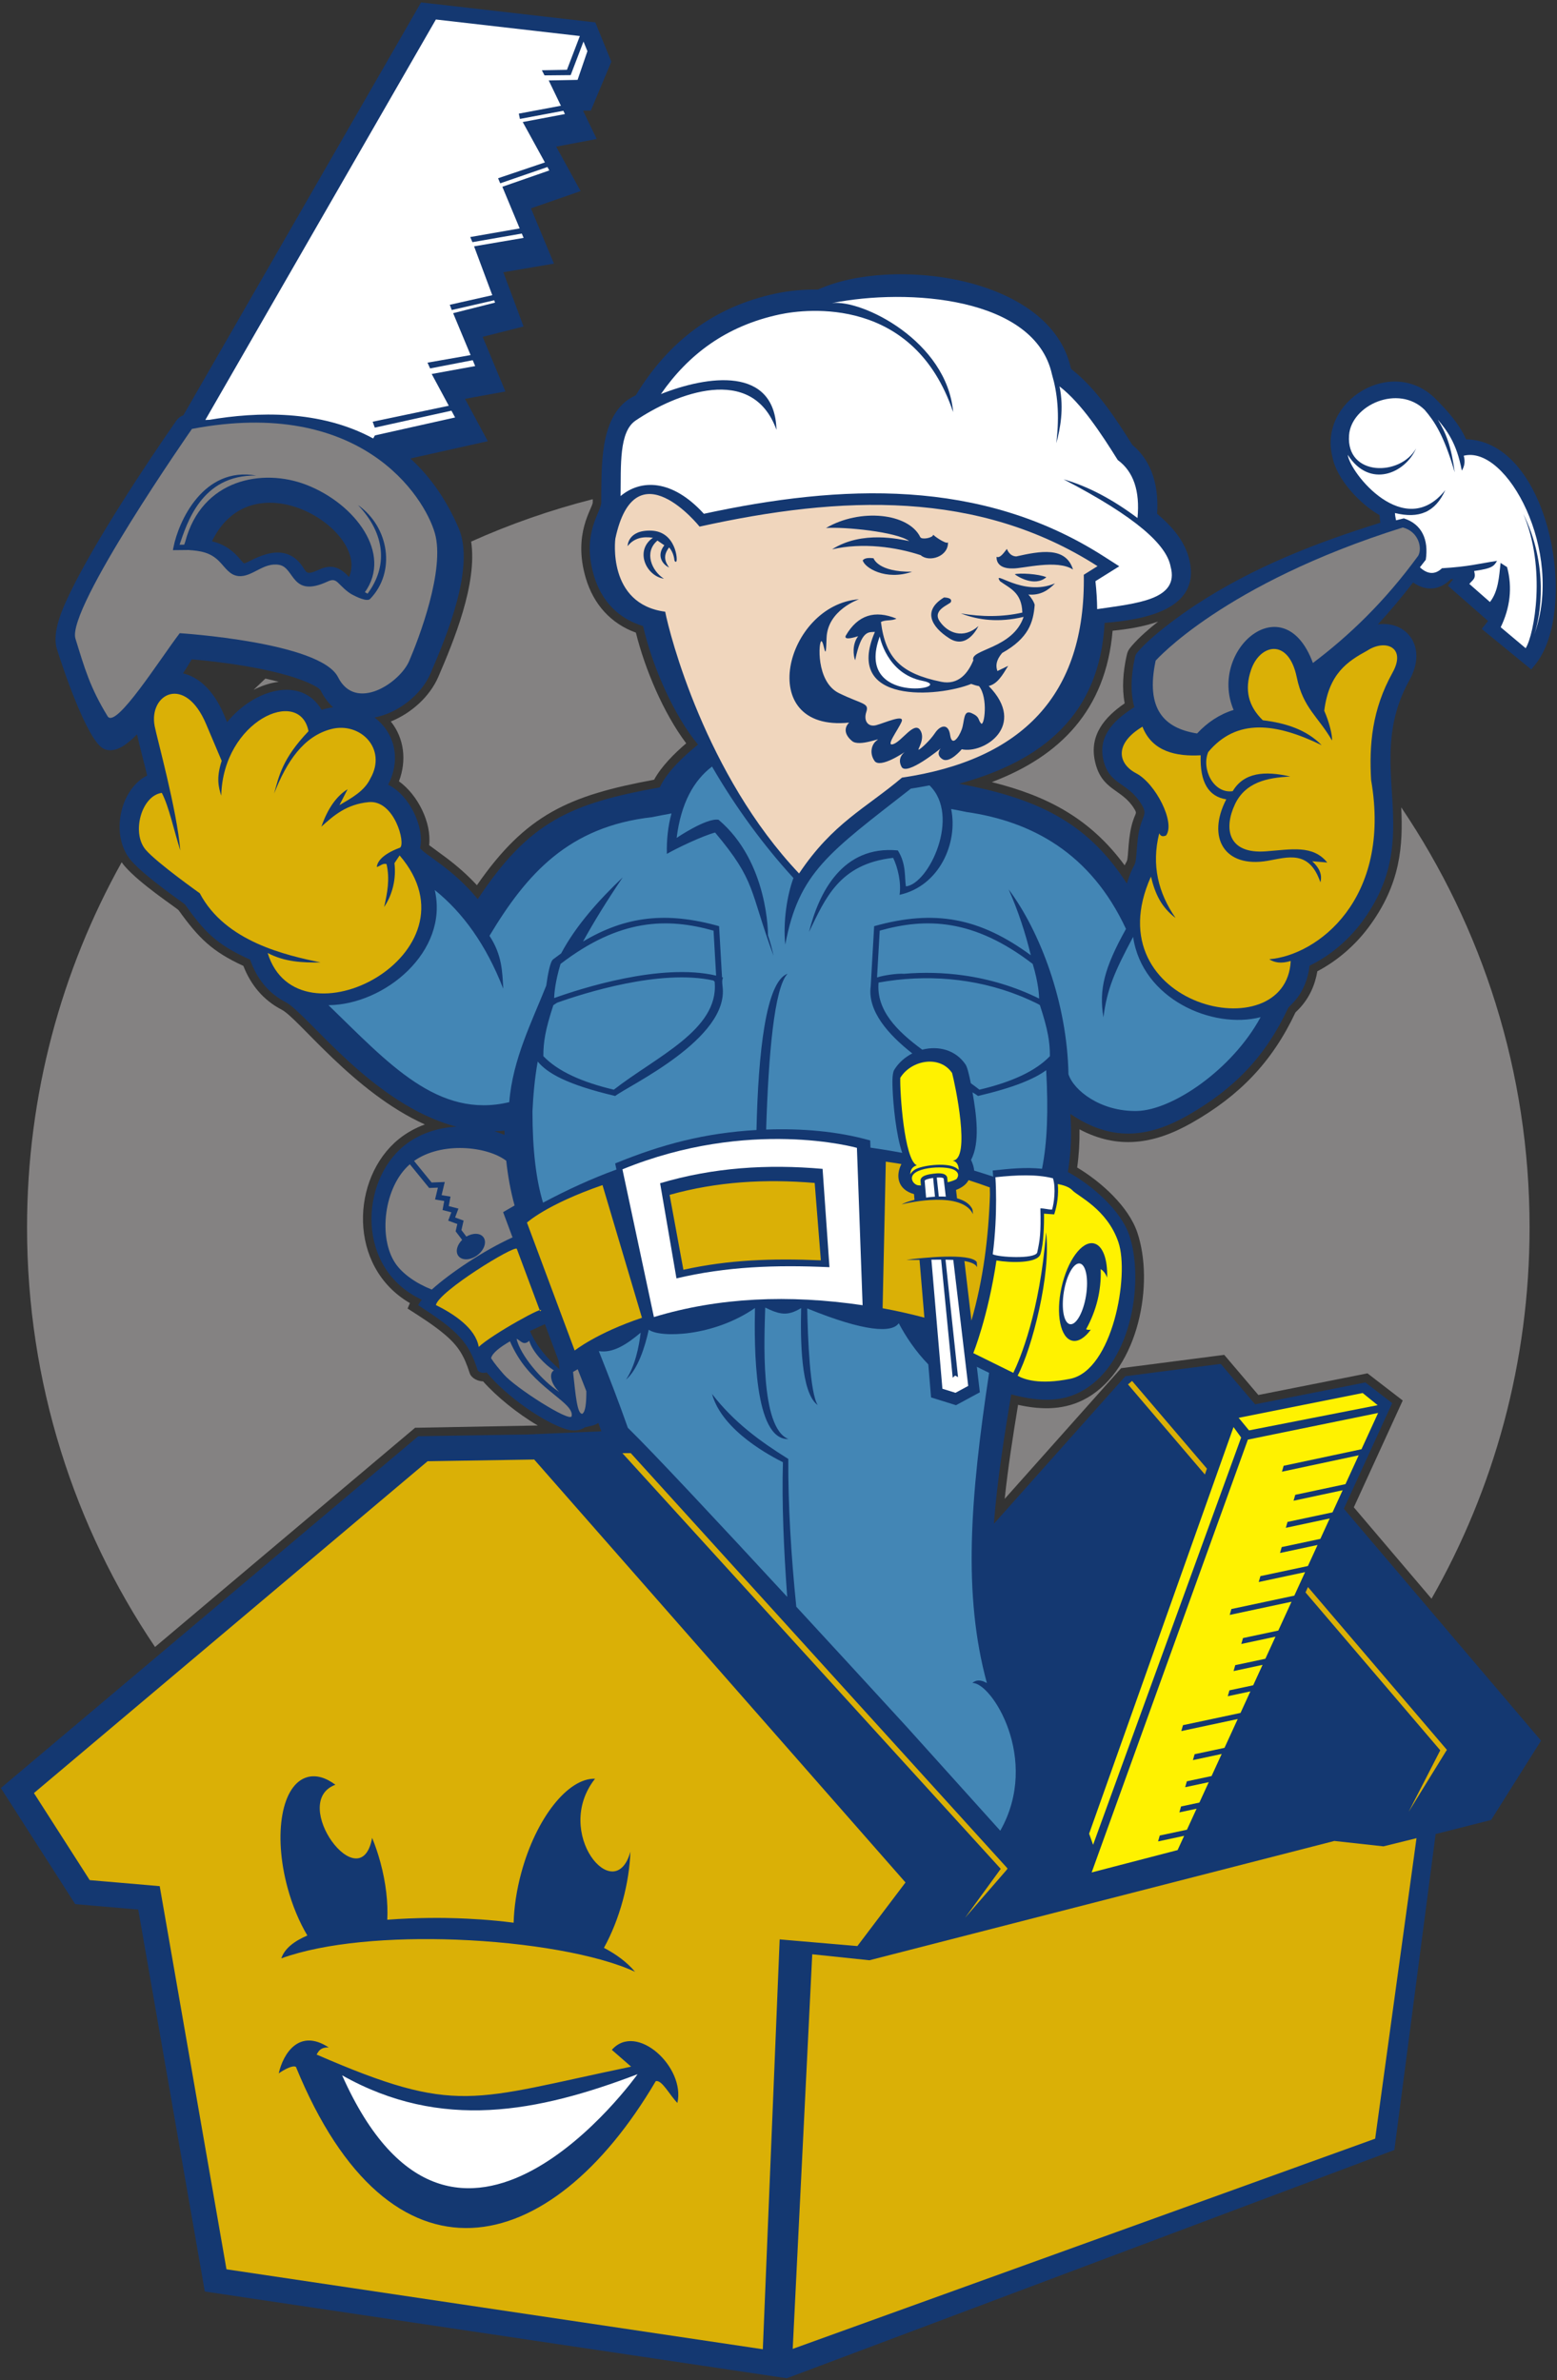
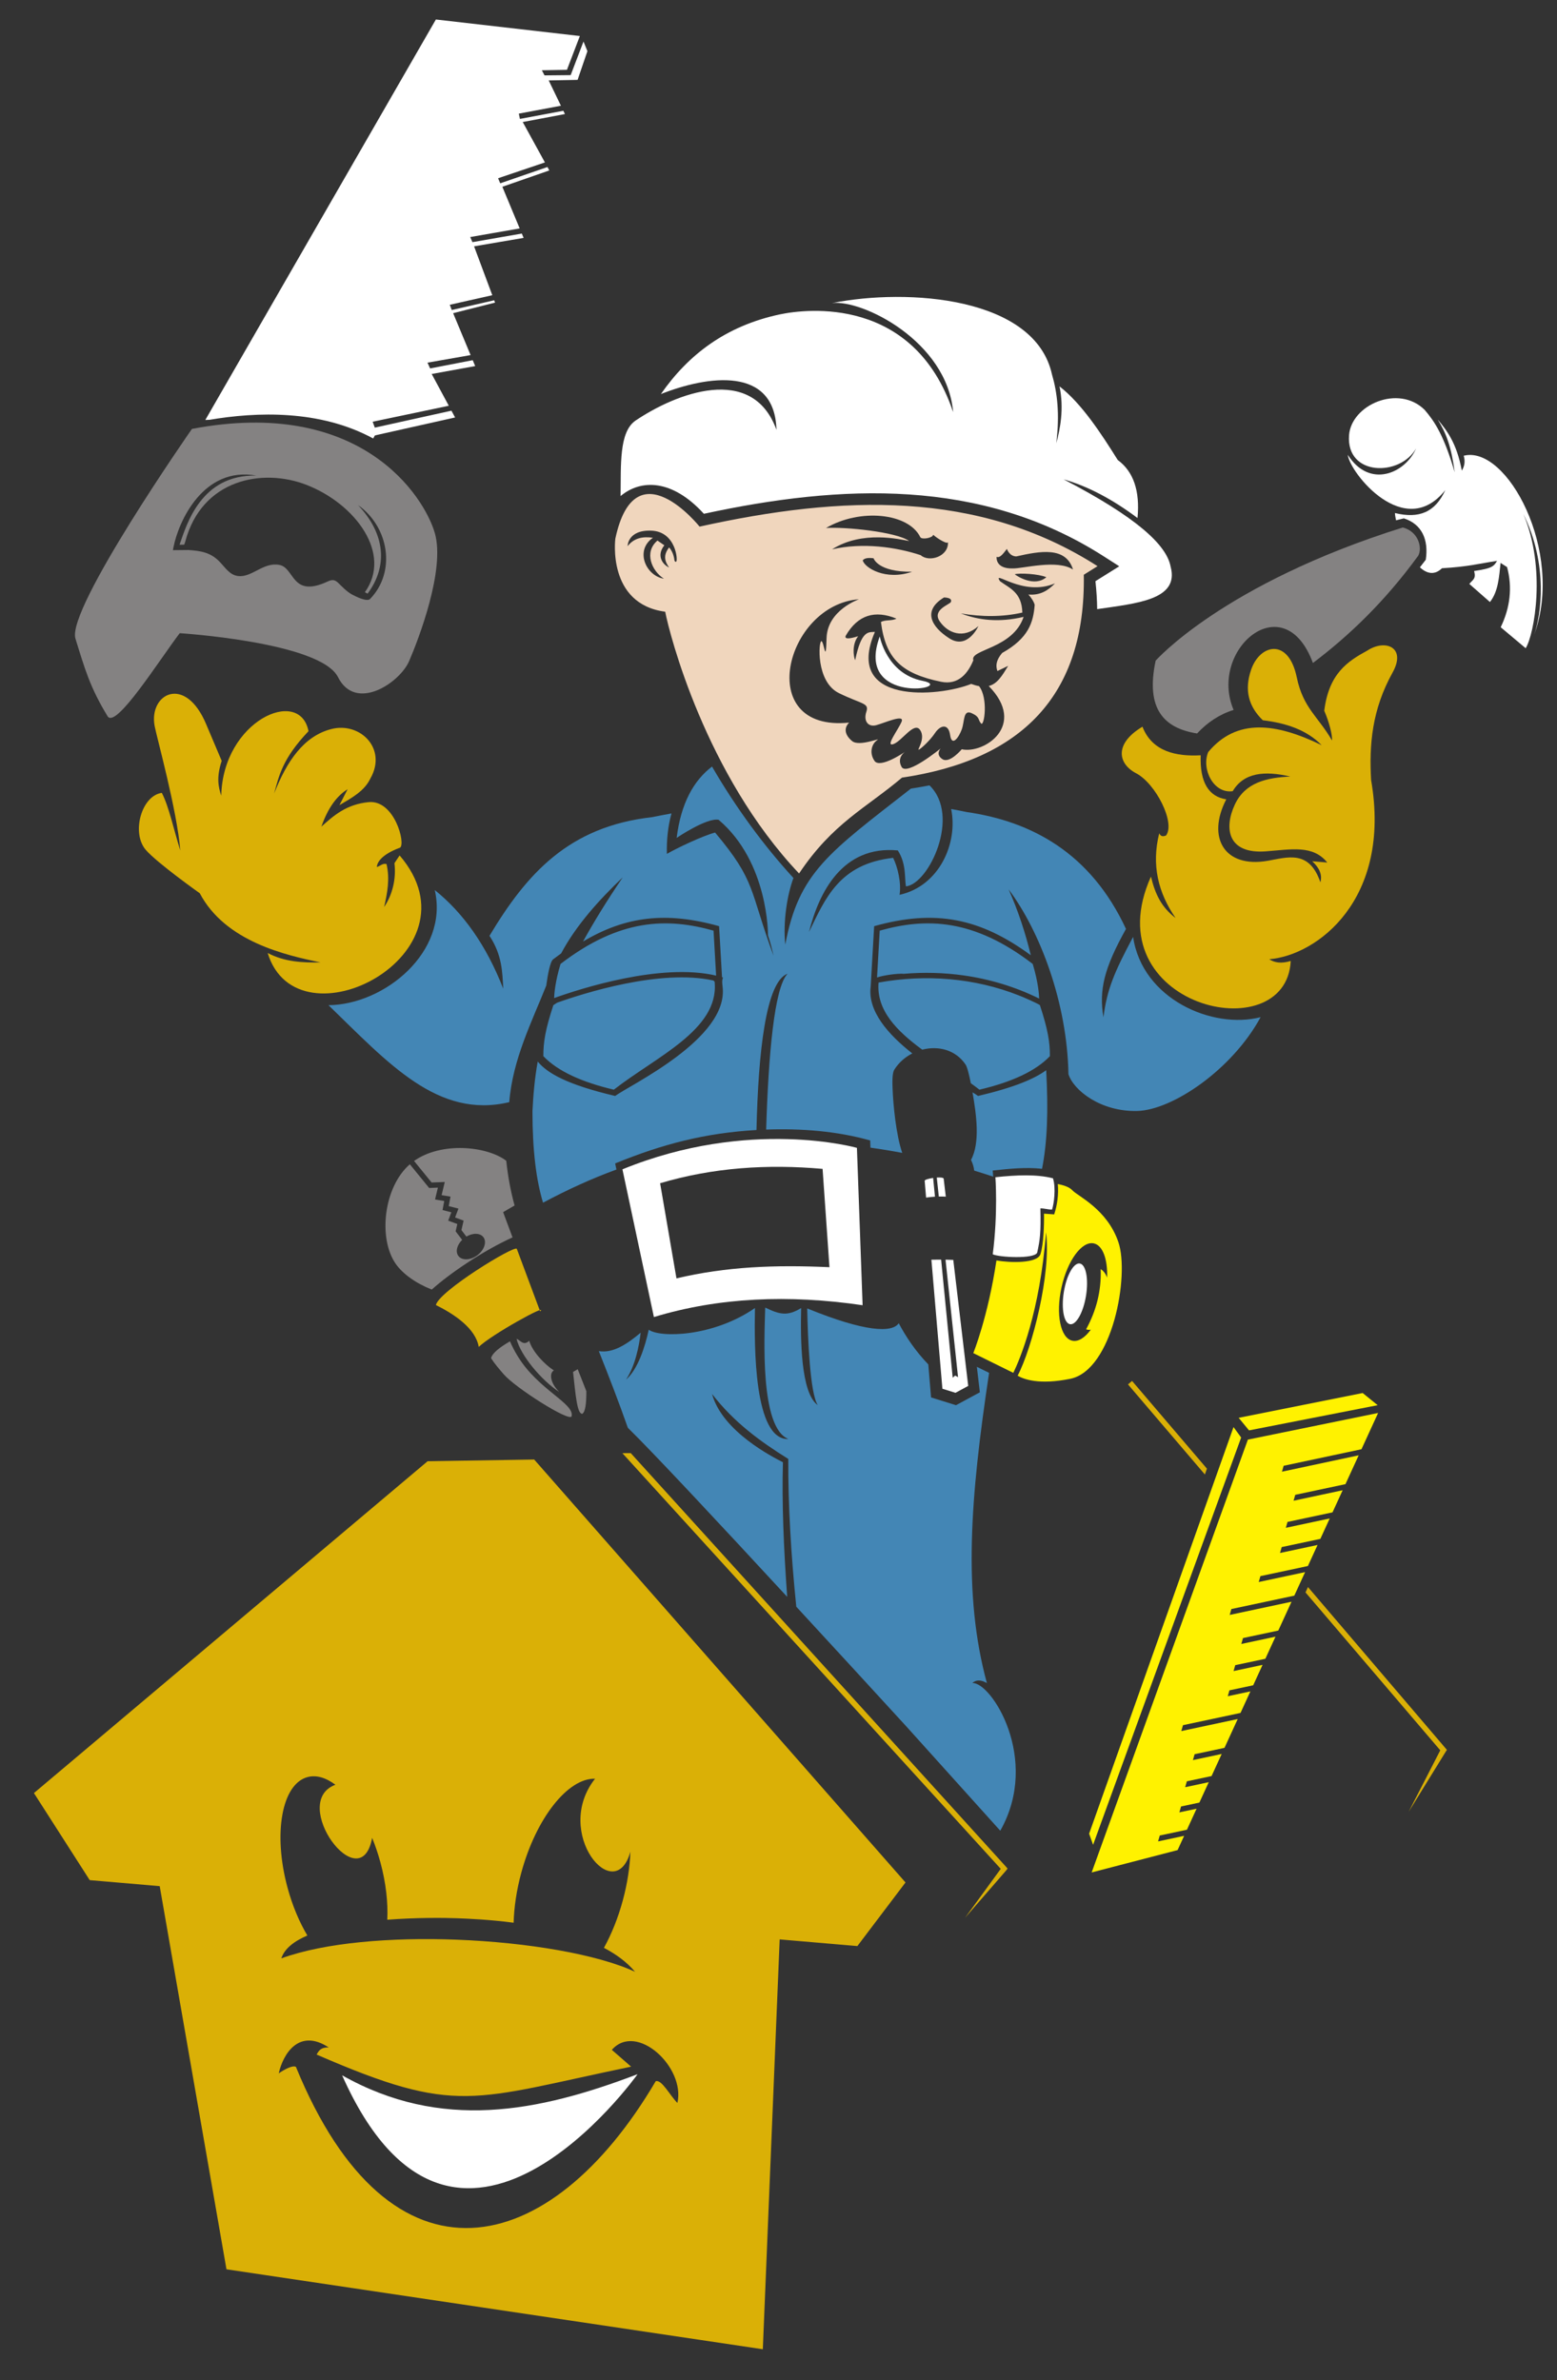
<svg xmlns="http://www.w3.org/2000/svg" viewBox="0 0 656 1002.667" height="1002.667" width="656" xml:space="preserve" id="svg2" version="1.1">
  <rect x="0" y="0" width="656" height="1002.667" fill="#333333" stroke="none" />
  <defs id="defs6" />
  <g transform="matrix(1.333,0,0,-1.333,0,1002.667)" id="g10">
    <g transform="scale(0.1)" id="g12">
-       <path id="path14" style="fill:#848282;fill-opacity:1;fill-rule:evenodd;stroke:none" d="m 4428.89,4970.38 c 256.09,-379 405.64,-835.86 405.64,-1327.59 0,-426.77 -112.73,-827.24 -309.91,-1173.37 l -245.57,288.84 154.56,337.57 -111.36,85.8 -344.95,-68.43 -107.85,126.85 -325.98,-42.15 -367.91,-412.9 c 10.48,99.44 26.02,198.55 42.26,297.12 74.7,-16.61 149.57,-17.64 218.81,22.36 163.23,94.29 212.14,362.72 158.05,522.44 -27.66,81.67 -113.9,159.77 -190.04,205.17 5.56,39.96 7.94,80.3 7.41,120.62 118.36,-62.6 231.9,-49.48 355.24,20.82 150.35,85.69 253.42,191.79 327.18,348.55 3.41,3.65 7.51,7.31 10.94,10.92 31.95,33.62 50.52,73.61 58.38,119.31 62.52,32.81 118.63,81.44 160.8,137.65 103.83,138.41 109.92,261.22 104.3,380.42 z M 489.977,2316.91 C 234.586,2695.57 85.465,3151.79 85.465,3642.79 c 0,418.87 108.66,812.35 299.105,1154.04 2.793,-3.97 5.762,-7.82 8.926,-11.52 48.567,-56.93 162.348,-131 171.063,-140.06 63.796,-88.71 105.812,-130.37 204.656,-175.95 23.265,-59.97 63.09,-108.35 121.265,-138.46 53.833,-27.87 226.41,-260.84 452.37,-362.6 -29.69,-10.87 -57.69,-26.2 -82.47,-46.26 -150.56,-121.93 -162.47,-403.39 35.16,-518.31 l -7.24,-17.23 c 39.66,-25.47 82.01,-51.96 117.81,-82.35 43.58,-37 60.99,-67.55 78.27,-121.32 5.5,-17.11 26.37,-26.1 42.5,-26.47 41.72,-47.2 108.66,-101.98 173.06,-139.49 l -388.01,-7.16 z m 311.566,3024.87 c 12.262,11.97 24.652,23.81 37.172,35.52 14.527,-3.18 28.676,-6.57 42.269,-10.16 -27.441,-3.55 -54.308,-12.59 -79.441,-25.36 z m 687.587,468.48 c 122.92,55.17 251.42,100.16 384.37,133.96 v -9.36 c 0.71,-18.57 -64.3,-98.12 -21.81,-240.65 24.46,-82.03 78.75,-143.02 158.14,-171.69 28.5,-114.9 87.11,-254.22 159.05,-349.79 -37.6,-32.19 -78.68,-73.14 -101.41,-115.05 -269.51,-49.95 -404.62,-109.36 -560.06,-333.39 -29.32,31.72 -61.37,59.94 -96.21,86.23 l -54.75,40.32 c 8.09,71.12 -36.15,159.38 -95.49,201.78 24.94,65.54 16.74,136.07 -25.7,189.09 64.84,26.17 123.43,78.99 150.22,141.33 47.48,110.49 124.06,293.58 103.65,427.22 z M 3660.72,5557.6 c -46.73,-16.68 -98.96,-24.58 -144.13,-29.02 -21.18,-249.84 -165.54,-396.67 -381.73,-478.4 172.94,-43.33 309.09,-112.74 419.83,-263 2.29,4.57 4.9,9.02 6.96,13.54 6.01,13.16 2.32,76.59 19.97,128.65 8.73,25.75 12.96,21.04 2.58,37.83 -38.93,62.94 -102.45,55.36 -123.23,148.31 -18.69,83.66 31.06,140.28 93.89,183.65 -9.37,48.3 -4.82,99.72 5.34,147.25 3.53,16.53 6.16,21.73 17.18,34.5 23.86,27.66 54.21,53.61 83.34,76.69" />
-       <path id="path16" style="fill:#143871;fill-opacity:1;fill-rule:evenodd;stroke:none" d="m 1765.63,3221.04 -43.33,116.09 c -14.26,-6.45 -30.55,-13.81 -47.28,-21.74 20.04,-46.06 51.79,-84.71 93.52,-120.91 z m -99.03,-232.56 234.02,10 c -3.15,8.85 -6.31,17.64 -9.48,26.35 -12.37,-8.76 -27.3,-9.8 -42.08,-13.83 -16.37,-10.93 -38.07,-12.44 -58.48,-6.33 -69.87,20.91 -189.63,103.12 -252.41,179.83 -10.48,-2.68 -20.9,-1.79 -28.2,6.49 -28.06,87.36 -59.03,122.98 -188.14,205.87 2.08,4.96 5.96,10.86 11.34,17.48 -208.94,96.98 -195.17,373.94 -55.87,486.74 45.44,36.8 104.05,56.75 165.03,60.2 -265.47,68.82 -470.807,357.87 -539.49,393.43 -55.895,28.93 -92.121,76.27 -112.274,134.42 -106.984,47.76 -144.281,88.17 -206.277,174.73 -2.918,3.34 -127.027,88.12 -170.344,138.9 -66.144,77.53 -36.254,224.2 51.18,268.28 -8.812,37.34 -23.23,90.39 -32.07,130 -16.289,-16.49 -31.942,-29.81 -46.153,-38.26 -17.929,-10.65 -39.695,-16.93 -59.515,-7.12 -52.465,25.97 -130.606,260.64 -147.574,315.39 -16.969,54.74 20.328,133.58 44.332,182.8 77.234,158.34 234.32,396.99 332.992,538.35 5.996,8.6 13.699,14.36 22.508,17.39 l 751.235,1304.66 550.69,-63.18 50.68,-124 -64.7,-154.58 -24.64,-0.47 43.09,-89.35 -128.03,-24.23 77.15,-140.45 -156.89,-54.56 72.68,-174.69 -159.97,-27.25 63.94,-171.47 -129.37,-32.68 71.94,-172.69 -127.73,-23.25 72.05,-133.81 -244.7,-54.71 c 66.54,-60.72 116.36,-135.81 152.5,-219.76 53.28,-123.79 -38.34,-342.06 -88.79,-459.47 -29.03,-67.54 -102.46,-125.15 -177.12,-139.37 60.07,-44.67 86.65,-127.38 43.13,-212.43 68.4,-33.05 115.8,-136.07 100.87,-200.17 17.13,-23.16 101.64,-63.35 182.46,-161.33 163.16,246.81 294.32,302.33 575.45,353.31 21.89,49.29 78.87,101.45 120.68,135.17 -73.39,87.88 -143.23,241.55 -173.77,374.52 -77.84,23.25 -131.34,79.07 -155.03,158.54 -41.13,137.94 25.22,203.25 22.93,233.97 v 28.52 c 1.5,102.47 -1.45,258.65 109.09,308.17 102.84,169.55 246.38,279.89 442.6,321.71 43.49,9.26 88.61,13.16 133.1,12.4 231.37,105.94 733.54,44.82 799.23,-247.25 l 1.92,-4.14 c 78.23,-60.66 140.22,-155.85 192.7,-239.48 65.43,-54.27 83.57,-135.98 78.28,-217.47 46.4,-39.63 88.22,-86.02 102.29,-147.26 36.01,-156.72 -145.3,-187.9 -268.25,-197.74 -15.32,-289.78 -196.47,-436.6 -459.68,-508.15 234.06,-44.69 400.35,-113.67 529.95,-315.49 27.81,86.89 25.97,31.09 32.52,120.64 7.33,100.41 39.43,88.19 12.92,131.03 -43.66,70.56 -101.62,58.48 -119.84,140.02 -17.51,78.35 38.38,127.61 98.09,165.72 -12.35,44.05 -11.08,96.3 1.19,153.71 2.66,12.45 2.93,12.92 11.24,22.55 41.98,48.67 127.59,111.4 182.22,147.26 180.28,118.33 378.32,195.56 582.98,259.28 -1.25,7.92 -2.14,15.91 -2.56,23.89 -61.73,35.14 -135.3,112.9 -148.94,183.81 -45.23,177.71 189.3,321.05 325.87,183.81 38.41,-38.6 74.17,-78.01 96.54,-127.81 265,-6.16 359.65,-539.41 217.77,-713.1 l -11.78,-14.41 -156.38,128.1 19.8,25.29 -126.78,111.22 16.91,20.88 c -2.44,0.12 -4.88,0.25 -7.31,0.41 -36.79,-36.96 -79.87,-38.86 -119.73,-10.84 -35.61,-46.11 -72.4,-90.34 -111.26,-132.49 91.55,12.44 157.82,-71.83 99.93,-175.85 -151.31,-271.88 57.76,-487.19 -151.92,-766.71 -42.32,-56.41 -99.93,-105.17 -163.88,-136.07 -10.95,-92.19 -64.08,-125.85 -67.8,-133.81 -71.5,-153.23 -170.82,-255.77 -317.43,-339.33 -130.37,-74.31 -245.54,-80.67 -370.94,4.77 4.48,-61.54 2.25,-123.11 -7.75,-183.76 79.28,-43.18 167.9,-122.72 193.93,-199.59 46.27,-136.62 12.94,-398.71 -146.04,-490.55 -57.49,-33.21 -126.24,-39.89 -227.13,-12.55 -21.35,-128.64 -44.37,-271.72 -54.59,-408.88 l 415.41,466.21 301.56,38.99 108.61,-127.75 348.47,69.12 84.76,-65.3 -152.78,-333.7 L 4870.75,2020.8 4713,1770.15 4537.61,1725.68 4407.21,727.23 2486.89,5.754 647.316,279.922 436.949,1487.05 237.738,1504.16 2.652,1871.04 1321.93,2982.93 Z m -71.91,946.78 c -0.14,4.45 -0.24,8.89 -0.33,13.33 -10.53,-1.04 -21,-1.66 -31.4,-1.89 10.75,-3.28 21.35,-7.09 31.73,-11.44 z M 578.563,5393.77 c 47.218,-10.79 95.66,-50.8 129.578,-131.1 3.265,-7.7 6.527,-15.4 9.789,-23.1 84.699,104.5 234.269,147.63 298.7,39.05 12.23,3.84 24.33,6.49 36.19,8.05 -14.81,13.26 -28.03,30.51 -38.96,52.33 -7.94,15.85 -69.762,37.37 -85.622,42.42 -95.64,30.44 -223.015,48.19 -322.175,56.74 -7.493,-12.53 -16.825,-27.68 -27.5,-44.39 z m 91.453,417.49 c 67.539,-15.55 93.617,-67.26 101.168,-69.51 10.824,-3.23 115.812,80.42 180.445,-3.89 18.754,-24.46 13.062,-36.27 57.001,-16.11 40.82,18.73 67.83,5.82 94.42,-23.45 66.85,145.97 -303.816,379.85 -433.034,112.96" />
      <path id="path18" style="fill:#dab006;fill-opacity:1;fill-rule:evenodd;stroke:none" d="m 107.258,1855.2 176.312,-275.16 221.207,-19 L 715.813,350.121 2411.06,97.461 l 53.26,1295.249 245.59,-21.09 152.13,201.04 -1173.63,1336.64 -336.88,-5.43 z m 931.762,-803.97 c -28.17,1.14 -33.24,-14.74 -38.32,-22.45 445.74,-193.612 488.8,-143.05 994.07,-38.221 -20.31,17.701 -40.61,35.391 -60.91,53.091 77.71,88.81 233.24,-54.685 207.15,-167.767 -24.97,25.43 -49.54,74.785 -68.54,68.629 -334.04,-567.899 -839.09,-683.532 -1137.111,45.273 -9.75,6.121 -35.8,-7.512 -54.375,-20.461 13.766,61.636 64.016,143.686 158.036,81.906 z m 841.77,849.27 c -85.24,2.64 -186.26,-123.74 -233.3,-297.59 -14.88,-54.97 -22.69,-108.56 -24.05,-157.45 -75.41,9.85 -141.49,12.68 -178.45,14.08 -41.22,1.57 -127.86,2.45 -220.9,-4.68 2.64,53.97 -4.19,116.48 -21.66,181.06 -7.38,27.29 -16.23,53.3 -26.2,77.65 -36.85,-197.52 -264.007,112.78 -116.18,167.91 -29.87,22.39 -60.347,31.7 -88.202,24.16 -81.094,-21.94 -109.368,-178.31 -63.137,-349.18 15.496,-57.27 37.394,-108.91 62.719,-151.43 -41.942,-17.95 -72.305,-41.49 -82.266,-72.29 138.316,50.3 347.386,66.92 553.436,59.1 225.8,-8.58 446.19,-46.45 564.56,-101.51 -25.45,30.44 -59.42,55.33 -98.28,75.71 23.92,43.32 44.58,94.21 59.68,150.01 14.51,53.65 22.29,105.97 23.93,153.89 -48.79,-176.67 -246.35,60.29 -111.7,230.56" />
      <path id="path20" style="fill:#dab006;fill-opacity:1;fill-rule:nonzero;stroke:none" d="m 1993.6,2929.56 1186.67,-1307.92 4.34,-5.08 -3.95,-5.41 -130.5,-150.33 112.88,154.87 -1195.9,1313.72 26.46,0.15" />
      <path id="path22" style="fill:#dab006;fill-opacity:1;fill-rule:nonzero;stroke:none" d="m 3578.14,3157.65 236.62,-277.24 -6.45,-18.48 -243.05,284.77 z m 555.97,-651.4 435.06,-509.74 4.05,-4.75 -3.36,-5.27 -117.5,-190.59 99.88,194.42 -425.89,498.98 7.76,16.95" />
-       <path id="path24" style="fill:#dab006;fill-opacity:1;fill-rule:evenodd;stroke:none" d="m 2567.27,1345.71 180.67,-18.92 1469.57,377.03 155.04,-17.06 104.6,25.81 L 4346.52,762.961 2505.54,98.598 2567.27,1345.71" />
      <path id="path26" style="fill:#ffffff;fill-opacity:1;fill-rule:evenodd;stroke:none" d="m 648.961,6194.67 728.729,1265.59 455.08,-52.21 -40.79,-106.82 -79.3,-1.41 8.37,-16.15 82.69,0.81 40.51,106.1 12.4,-30.34 -31.08,-90.82 -91.24,-1.74 38.56,-79.97 -133.05,-24.92 3.47,-16.71 137.26,25.72 5,-10.36 -133.37,-25.24 70.09,-127.61 -147.97,-50.03 6.72,-16.03 149.24,51.51 5.94,-10.8 -148.43,-51.62 54.76,-131.63 -156.25,-27.24 6.89,-16.2 156.1,27.25 5.71,-13.73 -156.57,-26.68 57.58,-154.4 -134.36,-30.31 6.19,-16.55 134.16,30.78 2.74,-7.34 -132.46,-33.46 55.16,-132.4 -136.19,-23.92 8.17,-18.26 134.74,26.06 7.75,-18.6 -137.44,-25.02 54.05,-100.38 -240.63,-50.49 6.72,-18.67 242.3,53.57 11.56,-21.46 -253.47,-56.68 -5.53,-9.66 c -168.17,91.35 -368.017,84.34 -517.345,58.97 -4.363,-0.15 -8.727,-0.31 -13.164,-0.5" />
      <path id="path28" style="fill:#ffffff;fill-opacity:1;fill-rule:evenodd;stroke:none" d="m 4409.09,5900.49 c 0.13,-5.8 1.33,-13.72 3.44,-23.01 8.21,2.09 16.43,4.16 24.65,6.21 57.05,-18.27 78.79,-67.32 69.28,-130.86 -6.21,-8.11 -12.41,-16.07 -18.58,-23.9 21.72,-19.99 45.89,-25.93 69.75,-2.93 86.58,5.4 110.23,13.58 174.1,23.32 -9.79,-15.85 -13.03,-23.7 -72.4,-32 6.47,-25.32 -3.56,-26.46 -15.22,-40.86 21.73,-19.07 43.46,-38.14 65.2,-57.21 26.63,33.86 28.77,79.74 33.62,123.6 6.12,-4.09 14.33,-9.07 20.45,-13.16 17.6,-64.4 9.39,-129.33 -20.11,-190.1 26.33,-22.11 52.66,-44.23 78.98,-66.34 27.16,43.47 65.75,252.72 -7.47,424.54 80.49,-163.48 55.18,-320.98 34.63,-381.07 95.33,261.92 -86.51,599.49 -222.96,564.9 5.18,-18.56 2.29,-33.88 -6.11,-46.99 -16.21,88.04 -48.26,127.83 -76.08,161.39 26.26,-42.82 42.63,-83.56 53.66,-166.84 -34.44,118.15 -64.35,161.61 -95.09,197.48 -82.69,81.44 -231.81,15.63 -238.87,-80.31 -9.62,-130.76 162.47,-130.56 211.9,-41.46 -33.19,-77.91 -146.39,-129.36 -215.98,-20.37 6.53,-56.82 179.74,-274.05 308.35,-111.39 -31.84,-70.59 -83.64,-91.13 -159.14,-72.64" />
      <path id="path30" style="fill:#848282;fill-opacity:1;fill-rule:evenodd;stroke:none" d="m 4433.76,5854.85 c 49.33,-12.34 62.56,-64.17 48.9,-89.19 -106.2,-145.57 -218.63,-252.86 -332.92,-339.04 -91.24,247.65 -331.28,42.11 -250.69,-148.37 -44.72,-13.88 -82.96,-39.52 -115.38,-74.38 -103.3,16.32 -163.83,75.95 -130.98,230.09 0,0 213.27,242.74 781.07,420.89" />
      <path id="path32" style="fill:#4386b5;fill-opacity:1;fill-rule:evenodd;stroke:none" d="m 3377.1,4127.12 c 16.08,-51.29 102.11,-118.9 216.89,-116.3 111.56,2.54 300.34,130.45 390.43,296.46 -152.4,-39.33 -374.44,57.63 -402.97,253.73 -59.15,-111.02 -82.25,-164.64 -93.83,-254.17 -14.6,87.16 2.57,155.93 71.28,279.32 -111.54,239.9 -298.11,339.92 -503.95,369.47 -16.11,3.4 -32.33,6.56 -48.63,9.51 22.18,-107.41 -37.18,-243.46 -163.06,-271.18 5.87,37.08 -5.52,86.93 -20.33,116.83 -170.6,-19.03 -214.66,-128.93 -265.89,-234.27 31.16,124.59 105.62,274.28 280.68,257.75 27.42,-42.84 20.79,-85.77 25.69,-113.64 72.49,7.48 174.25,222.79 74.47,319.19 -19.32,-3.7 -38.95,-7.12 -58.91,-10.25 -258.85,-202.26 -354.45,-264.5 -396.96,-492.98 -7.56,72.53 6.15,157.64 25.83,210.51 -93.05,101.41 -182.34,222.66 -257.35,352.24 -57.56,-43.81 -98.1,-115.27 -111.78,-225.45 0,0 94.42,64.08 132.45,57.29 158.93,-134.48 156.22,-365.4 156.22,-365.4 8.37,-24.45 13.01,-44.49 17.65,-64.52 -77.15,209.3 -54.2,234.15 -184.82,389.51 -39,-10.29 -118.67,-48.05 -152.44,-67.45 -0.99,42.72 3.16,86.28 14.61,127.85 -20.82,-3.76 -41.42,-7.71 -61.77,-11.84 -263.29,-29.67 -395.99,-179.04 -513.46,-374.91 39.9,-60.78 40.53,-113.7 43.47,-167.08 -54.4,139.43 -127.93,240.58 -216.46,311.76 45.11,-194.21 -157.87,-362.33 -335.84,-363.94 189.9,-184.03 345.69,-360.14 571.31,-306.43 10.78,135.47 71.57,254.23 116.93,368.36 4.79,34.25 12,75.52 21.74,83 8.5,6.51 16.94,12.78 25.33,18.8 47.14,88.52 119.69,168.9 194.61,240.27 -50.28,-74.12 -91.54,-141.29 -125.46,-202.82 135.21,80.55 263.9,95.2 430.09,48.51 l 9.22,-161.26 c 1,-0.3 2.02,-0.57 3.01,-0.88 -3.33,-10.81 -2.73,-13.52 -1.34,-28.11 21.94,-165.18 -297.45,-313.71 -339.25,-346.36 -151.98,35.81 -214.33,71.76 -244.94,108.8 -9.94,-55.67 -14.1,-106.89 -16.59,-156.84 0.01,-123.37 11.7,-217.59 33.4,-289.2 78.11,41.62 154.55,76.55 232.05,104.75 l -4.11,19.27 c 150.11,61.34 283.79,96.14 446.72,105.65 5.54,244.44 29.59,469.25 98.32,493.9 -42.34,-43.42 -60.64,-260.05 -67.77,-492.48 109.93,3.86 223.8,-4.66 328.89,-34.46 l 0.82,-22.75 c 33.61,-4.69 67.08,-10.2 100.4,-16.51 -19.95,58.13 -28.69,155.14 -30.45,201.85 -0.54,14.21 -2.28,48.5 5.25,60.74 13.76,22.38 33.96,39.99 57.02,51.72 -76.43,60.03 -141.81,134.13 -131.47,211.92 l 10.9,190.25 c 192.59,54.1 334.83,25.85 495.21,-91.92 -16.99,69.97 -39.63,139.43 -70.09,208.2 99.27,-132.67 184.84,-357.62 189.03,-584.01 z m -297.96,-304.74 c 20.09,-6.09 40.11,-12.47 60.04,-19.12 -0.43,6.62 -0.94,13.08 -1.52,19.37 54.59,5.81 104.16,10.97 155.9,5.52 16.53,83.13 20.2,182.8 13.12,311.48 -37.55,-27.48 -101.14,-54.48 -215.38,-81.39 -3.74,2.92 -9.73,6.78 -17.46,11.49 12.17,-69.8 24.73,-159.07 -4.73,-213.49 5.77,-12.18 9.12,-23.49 10.03,-33.86 z m 184.96,653.15 c -186.89,143.42 -336.54,146.51 -483.58,105.19 l -8.46,-147.74 2.21,0.4 c 16.86,5.82 62.32,12.76 82.61,10.94 62.82,5.29 125.92,3.71 187.94,-4.96 82.87,-11.58 163.82,-35.84 239.63,-73.31 -0.24,10.36 -2.36,50.25 -20.35,109.48 z m -487.39,-58.95 c 0.03,-0.13 0.04,-0.26 0.08,-0.38 -7,-86.97 57.04,-151.95 138.12,-211.65 49.98,12.91 105.29,0.17 137.06,-47.13 5.12,-7.61 11.08,-31.56 16.52,-58.9 9.28,-6.73 18.37,-13.52 27.17,-20.4 101.46,23.89 177.47,58.46 222.78,105.95 0.11,44.22 -6.12,83.4 -31.58,161.15 -2.56,3.36 -60.07,29.12 -66.23,30.39 l 0.69,-0.01 c -140.73,55.79 -295.5,68.07 -444.61,40.98 z m -1005,58.95 c 186.89,143.42 336.53,146.51 483.58,105.19 l 8.14,-142.13 c -174.71,41.23 -429.81,-41.45 -512.03,-70.96 0.42,12.41 3.13,51.34 20.31,107.9 z m 482.74,-52.28 c 3.48,-2.27 5.24,-4.64 4.57,-7.05 12.03,-149.32 -185.38,-233.81 -318.88,-338.08 -101.44,23.89 -177.46,58.46 -222.76,105.95 -0.12,44.22 6.1,83.4 31.57,161.15 4.33,2.87 8.29,5.46 12,7.82 83.92,29.87 326.08,107.16 493.5,70.21" />
      <path id="path34" style="fill:#ffffff;fill-opacity:1;fill-rule:evenodd;stroke:none" d="m 1961.5,5954.16 c 1.43,96.36 -5.54,202.85 47.48,238.68 125.86,85.04 368.69,181.7 445.21,-29.39 -5.37,202.84 -218.48,171.2 -365.27,113.07 86.73,124.76 205.61,215.5 375.9,251.78 84.82,18.08 424.21,58.5 547.79,-308.85 -19.38,223.98 -287.69,356.83 -383.07,344.5 239.3,48.1 641.83,19.81 695.48,-225.49 16.89,-57.27 24.78,-125.57 13.59,-217.34 12.09,44.67 25.05,109.17 10.22,179.69 70.42,-54.61 132.78,-150.81 184.03,-232.67 49.8,-36.61 70.63,-97.74 62.48,-183.38 -77.88,58.3 -155.76,100.18 -233.64,122.26 229.91,-119.26 325.68,-207.22 338.24,-275.75 28.91,-105.56 -108.42,-116.12 -232.08,-134.48 -0.32,28.15 -2.09,57.57 -5.47,88.41 25.09,15.68 50.18,31.36 75.27,47.04 -16.28,10.43 -32.57,20.86 -48.85,31.29 -388.4,248.77 -830.6,228.13 -1264.05,134.61 -99.97,109.8 -198.97,109.93 -263.26,56.02" />
      <path id="path36" style="fill:#f0d6bd;fill-opacity:1;fill-rule:evenodd;stroke:none" d="m 2525.64,4761.38 c 106.4,159.38 210.76,206.03 325.31,302.92 377.52,55.81 581.05,259.34 574.6,641.15 14.49,9.06 28.97,18.12 43.47,27.17 -376.81,241.34 -808.56,224.43 -1257.86,124.97 0,0 -203.76,255.38 -266.24,-38.03 0,0 -27.17,-206.47 157.57,-230.92 13.58,-70.64 127.02,-514.84 423.15,-827.26 z m 85.11,1091.77 c 107.66,63.24 260.94,47.39 297.95,-28.73 4.38,-9.02 39.92,-2.68 40.84,7.51 11.96,-11.4 47.47,-32.98 46.75,-22.6 2.7,-46.53 -59.62,-65.64 -86.24,-42 -77.51,25.67 -183.61,40.78 -280.07,18.43 95.24,60.74 214.43,31.54 243.68,26.24 -39.87,29.25 -205.78,45.48 -262.91,41.15 z m 373.04,-219.42 c 18.34,-0.68 25.13,-6.12 21.73,-14.3 -3.39,-8.17 -60.45,-24.51 -35.32,-61.28 25.13,-36.77 74.72,-57.2 122.26,-14.99 0,0 -33.96,-75.58 -91.69,-38.81 -57.74,36.78 -85.59,87.85 -16.98,129.38 z m -310.77,-121.16 c 38.48,66.67 92.82,81.84 160.28,54.33 -13.58,-8.15 -35.32,-2.72 -48.9,-10.86 14.67,-115.25 64.11,-162.91 190.18,-188.82 55.22,-11.34 85.35,27.84 101.87,67.92 -12.22,34.86 124.98,35.77 158.93,137.19 -78.67,-18.53 -142.29,-10.54 -198.32,10.87 66.48,-11.21 131.39,-11.5 194.25,2.72 -1.81,64.28 -39.85,76.52 -70.64,99.16 -25.75,39.43 71.16,-50.82 173.88,-6.79 -21.44,-22.11 -46.46,-38.66 -84.23,-35.32 7.7,-7.7 18.14,-23.42 20.04,-32.79 -4.25,-55 -19.21,-105.2 -102.9,-151.95 -19.64,-23.22 -20.66,-41.1 -14.94,-57.05 11.32,5.43 22.64,10.87 33.96,16.3 -19.07,-31.31 -34.25,-56.78 -61.34,-63.66 122.44,-125.3 -15.38,-215.37 -85.36,-199.87 0,0 -38.04,-46.18 -61.13,-31.24 -23.09,14.95 -5.43,33.96 -5.43,33.96 0,0 -107.31,-88.29 -123.61,-58.41 -16.31,29.88 10.86,47.54 10.86,47.54 0,0 -78.78,-54.33 -96.44,-28.52 -17.66,25.81 -8.15,54.33 8.15,65.2 16.3,10.87 -55.7,-21.73 -78.79,-2.71 -23.09,19.01 -27.17,40.75 -9.51,58.41 -303.17,-30.85 -202.07,372.47 31.25,389.85 0,0 -100.13,-34.23 -102.58,-122.94 -2.44,-88.71 -7.47,-10.87 -16.3,-9.51 -8.82,1.37 -18.34,-128.38 55.7,-164.37 74.03,-35.99 95.78,-30.56 86.27,-59.08 -9.51,-28.53 5.43,-48.9 31.24,-42.11 25.81,6.8 91.01,36.68 80.15,10.87 -10.87,-25.81 -52.98,-80.14 -25.81,-70.63 27.16,9.51 65.2,71.99 84.22,44.82 19.02,-27.17 -10.87,-65.2 -4.08,-62.48 6.79,2.72 35.32,28.52 51.62,52.97 16.3,24.45 42.11,31.25 47.54,-6.79 5.44,-38.03 27.17,-8.15 36.68,17.66 9.51,25.81 4.07,63.84 31.24,51.62 27.17,-12.22 19.02,-20.38 29.89,-32.6 10.01,-11.28 23.32,80.13 -6.43,117.96 -7.51,1.34 -15.73,3.63 -24.82,7.01 -102.09,-41.41 -404.69,-66.93 -304.27,164.36 -19.93,-1.3 -42.57,6.93 -62.49,-89.7 -5.92,14.46 -10.02,50.71 9.51,76.12 -30.34,-9.54 -43.47,-9.08 -39.39,1.36 z m 509.52,274.64 c 0,-0.03 7.29,-23.3 29.63,-23.81 74.63,16.78 156.68,32.37 179.29,-41.44 -50.64,33 -158.48,2.68 -190.49,3.41 -56.44,-1.2 -50.91,36.68 -50.91,36.77 10.57,-5.11 22.1,11.72 32.48,25.07 z m 124.62,-89.58 c -37.72,-32.01 -92.11,3.1 -99.87,9.35 14.62,4.66 76.24,1.27 99.87,-9.35 z m -546.05,59.89 c 0.02,-0.07 13.26,-43.95 121.87,-42.47 -84.1,-29.39 -151.05,13.16 -156.06,35.95 5.06,6.72 16.46,8.89 34.19,6.52 z m -630.08,-1.2 c 0,0 0,-11.57 6.11,-9.53 6.11,2.04 -0.01,94.97 -78.11,98.05 -75.61,2.99 -75.39,-49.02 -75.39,-49.02 20.6,26.22 48.67,31.21 80.14,26.56 -58.4,-40.31 -21.86,-120.83 34.65,-129.39 -38.82,24.67 -63.77,84.04 -20.38,120.53 7.24,-4.99 14.49,-9.98 21.73,-14.98 -24.97,-31.37 -7.31,-59.66 14.95,-70.13 -12.28,17.69 -20.46,36.52 0,63.32 0,0 12.22,-11.57 16.3,-35.41" />
      <path id="path38" style="fill:#ffffff;fill-opacity:1;fill-rule:evenodd;stroke:none" d="m 2780.7,5510.48 c 0,0 21.38,-117.77 135.16,-140.27 113.78,-22.51 -217.35,-81.04 -135.16,140.27" />
      <path id="path40" style="fill:#dab006;fill-opacity:1;fill-rule:evenodd;stroke:none" d="m 3610.98,5225.27 c 30.75,-79.54 107.92,-94.52 184.06,-90.34 -3.17,-86.59 26.03,-130.73 80.82,-139.23 -62.29,-120.33 -6.34,-218.17 131.09,-194.17 62.6,10.92 131.22,35.47 166.39,-67.99 6.8,24.12 -3.61,46.08 -25.8,66.56 15.84,-1.35 31.69,-2.71 47.54,-4.07 -45.63,56.5 -113.74,41.28 -194.24,35.32 -120.17,-8.92 -133.19,72.31 -97.81,148.06 32.56,69.71 100.92,84.95 175.23,88.29 -80.49,18.78 -146.83,13.15 -182.02,-46.18 -60.45,-8.83 -99.72,69.96 -77.43,123.61 90.01,107.79 213.6,92.18 358.61,21.73 -47.76,48.75 -112.97,70.01 -186.1,78.79 -44.48,43.24 -59.37,94.73 -36.67,160.29 27.83,80.35 117.96,101.19 143.99,-24.45 20.21,-97.6 67.64,-123.86 111.38,-199.68 1.8,16.28 -9.32,59.55 -24.45,93.73 14.5,117.97 73.88,156.37 135.84,190.17 56.96,37.53 124.72,10.81 80.14,-69.28 -65.64,-117.94 -74.19,-229.29 -67.91,-339.59 65.42,-377.46 -170.08,-554.14 -321.94,-566.45 16.3,-10.55 37.12,-14.86 67.92,-5.43 -14.04,-286.51 -625.96,-143.04 -441.81,266.57 13.38,-55.1 32.69,-96.51 77.76,-130.73 -54.56,79.01 -76.75,166.85 -51.61,267.6 4.69,-10.44 12.5,-10.88 21.73,-6.79 29.85,40.75 -33.23,164.32 -94.67,196.46 -58.43,30.57 -69.28,93.97 19.96,147.2" />
      <path id="path42" style="fill:#dab006;fill-opacity:1;fill-rule:evenodd;stroke:none" d="m 1191.07,4781.76 c 11.77,3.62 18.18,12.62 30.63,9.43 10.96,-47.18 2.75,-90.51 -7.54,-135.76 26.8,39.68 38.4,89.66 32.6,138.55 5.44,8.16 10.87,16.31 16.3,24.46 266.28,-309.86 -322.79,-616.51 -417.021,-308.35 53.422,-28.19 110.027,-30.86 167.081,-29.89 -107.964,22.81 -300.393,64.62 -381.702,218.7 0,0 -135.969,96.46 -170.938,137.44 -45.82,53.71 -13.23,171.11 50.946,179.77 22.867,-43.57 38.941,-121.2 58.414,-181.81 -10.188,125.98 -74.258,356.97 -81.051,393 -19.203,101.85 96.422,164.48 163.004,5.44 48.902,-115.46 48.902,-115.46 48.902,-115.46 -17.386,-53.07 -10.402,-82.55 -1.359,-110.03 5.082,236.36 248.227,345.83 275.754,203.76 -81.957,-85.98 -93.235,-140.55 -108.672,-196.97 39.613,101.21 93.23,181.26 180.662,203.76 91.29,23.49 177.51,-62.01 123.61,-156.21 -18.62,-39.54 -58.85,-61.36 -97.8,-84.22 8.6,16.75 17.2,33.5 25.81,50.26 -35.33,-21.68 -62.93,-61.11 -82.86,-118.18 38.67,35 79.45,70.71 149.42,77.43 81.34,7.8 117.63,-131.11 99.16,-143.99 0,0 -70.63,-23.1 -73.35,-61.13" />
      <path id="path44" style="fill:#4386b5;fill-opacity:1;fill-rule:evenodd;stroke:none" d="m 1892.7,3251.88 c 32.26,-81.11 63.6,-162.12 91.69,-242.18 79.86,-78.12 289.37,-302.46 503.73,-534.45 -11.07,152.41 -17.18,299.55 -13.5,425.48 -30.84,15.69 -191.7,96.77 -224.03,215.73 69.71,-90.33 153.35,-150.75 241.01,-205.34 -0.8,-144.33 8.63,-303.51 25.28,-467 124.37,-134.72 248.46,-269.87 348,-378.53 l 296.71,-329.43 c 128.32,226.63 -29.52,471.61 -88.52,466.66 11.78,10.9 27.17,10.9 46.19,0 -76.24,280.27 -52.75,584.48 7,980.4 l -38.71,19.1 9.49,-80.6 -75.33,-40.74 -78.86,24.59 -8.76,104.36 c -40.44,41.62 -71.56,88.62 -93.4,130.15 -20.69,-30.98 -106.56,-27.88 -289.29,46.73 1.85,-93.32 8.62,-267.63 33.21,-305.47 -54.07,38.36 -54.68,210.36 -52.4,306.66 -44.21,-27.04 -69,-19.98 -113.59,1.53 -2.42,-92.24 -17.48,-380.05 73.42,-415.47 -109.2,-4.2 -108.17,292.9 -105.8,414.05 -131.6,-91.35 -300.08,-94.8 -335.69,-68.56 -12.02,-55.03 -34.27,-124.88 -71.8,-157.79 28.67,43.21 40.98,103.93 46.28,148.41 -43.88,-36.9 -87.57,-65.59 -132.33,-58.29" />
-       <path id="path46" style="fill:#dab006;fill-opacity:1;fill-rule:nonzero;stroke:none" d="m 1665.54,3658.07 c 0.84,0.49 61.14,56.99 238.8,118.5 l 124.71,-419.32 c -143.23,-48.06 -211.9,-102.99 -212.64,-103.43 z m 1184.16,57.56 c 25.35,6.14 190.22,42.78 225.71,-30.86 -0.91,9.08 -1.66,14.94 -2.13,15.92 -8.49,17.35 -26.22,28.06 -48.34,33.94 l -3.13,26.6 c 19.46,7.47 32.61,17.92 39.55,31 21.96,-7 44.25,-14.64 67.15,-23.02 0.22,-7.57 0.35,-15.27 0.41,-23.06 -4.31,-134.05 -21.23,-268.92 -58.54,-397.85 l -22.15,188.32 c 20.36,-3.44 35.23,-9.39 40.23,-19.51 -0.23,3.04 -0.64,8.78 -1.19,16.41 -21.38,29.58 -173.48,13.17 -222.48,7 12.41,-0.49 26.56,-0.5 41.58,-0.33 l 15.32,-182.48 c -43.39,11.6 -86.46,21.15 -131.98,29.65 l 10.09,463.26 c 16.77,-2.36 33.15,-4.87 49.25,-7.55 -19.94,-39.54 -9.9,-81.25 39.87,-94.95 l 1.53,-18.14 c -16.6,-4.18 -30.84,-9.2 -40.75,-14.35 z m -733.27,30.09 c 150.35,42.11 301.71,50.68 458.57,37.63 l 19.5,-244.52 c -154.47,6.53 -292.18,1.73 -434.49,-29.88 l -43.58,236.77" />
      <path id="path48" style="fill:#848282;fill-opacity:1;fill-rule:evenodd;stroke:none" d="m 340.398,5257.75 c 26.801,-39.2 164.067,179.74 227.692,263.06 0,0 444.79,-28.1 500.31,-139 55.52,-110.9 195.04,-18.42 224.92,51.11 29.88,69.53 114.51,289.19 80.92,404.68 -33.59,115.49 -233.46,430.45 -767.556,328.79 0,0 -397.235,-569.16 -368.231,-662.72 29,-93.56 45.692,-154.02 101.945,-245.92 z m 245.016,551.91 c 51.988,197.26 243.586,234.48 383.996,179.61 153.69,-60.06 271.02,-217.23 183.88,-339 l 8.51,-4.54 c 63.83,85.33 57.21,188 -30.26,279.99 98.38,-69.26 120.68,-211.15 38.53,-296.43 -9.89,-10.68 -45.46,7.42 -56.14,13.1 v 0.01 c -17.91,9.1 -35.53,28.42 -45.14,37.58 -10.84,10.33 -19,10.76 -32.87,4.3 -115.08,-53.58 -103.693,42.66 -152.662,52.24 -50.785,9.94 -86.508,-40.11 -130.297,-35.12 -26.875,3.07 -40.031,25.65 -59.051,45.42 -29.101,30.25 -61.449,34.25 -98.551,36.85 l -38.457,-0.37 c -3.468,-0.04 -6.937,-0.07 -10.406,-0.1 0.676,3.4 1.356,6.81 2.027,10.22 15.762,79.75 93.801,255.76 261.926,225.44 -175.594,3.92 -220.668,-155.04 -242.969,-218.51 l 14.727,0.14 3.207,9.17" />
      <path id="path50" style="fill:#ffffff;fill-opacity:1;fill-rule:evenodd;stroke:none" d="m 1967.33,3826.38 99.47,-466.81 c 205.34,62.26 426.11,71.69 659.65,37.35 l -17.97,497.35 c 0,0 -339.46,96.23 -741.15,-67.89 z m 119.1,-43.94 c 167.33,49.77 338.96,60.84 513.53,45.42 l 21.7,-310.75 c -171.92,7.73 -325.18,2.05 -483.58,-35.31 l -51.65,300.64" />
      <path id="path52" style="fill:#fff200;fill-opacity:1;fill-rule:evenodd;stroke:none" d="m 3343.39,3779.86 c 14.82,-2.72 35.76,-8.41 46.06,-19.73 16.92,-18.62 110.01,-59.24 145.55,-164.17 35.54,-104.94 -18.62,-404.5 -152.32,-431.58 -98.34,-19.92 -147.24,-1.38 -166.23,9.82 45.51,86.28 106.57,322.85 89.78,453 -19.48,-251.8 -82.27,-400.2 -103.41,-444 l -126.48,62.41 c 0,0 46.39,114.23 73.1,292.77 43.91,-7.57 129.72,-9.84 139.18,20.09 10.13,32.08 11.74,94.76 11.15,127.85 l 32.21,-2.32 c 9.73,29.25 14.32,63.3 11.41,95.86 z M 3457.4,3592.3 c 28.22,-6.26 43.83,-50.44 41.9,-107.99 -4.31,11.49 -10.94,20.87 -20.32,26.76 2.42,-68.68 -14.04,-131.79 -46.16,-190.3 5.06,-1.85 10.06,-2.09 14.94,-1 -18.6,-25.48 -39.62,-39.16 -58.57,-34.96 -37.6,8.34 -52.81,83.95 -33.98,168.85 18.83,84.9 64.59,146.98 102.19,138.64" />
      <path id="path54" style="fill:#ffffff;fill-opacity:1;fill-rule:evenodd;stroke:none" d="m 3412.94,3528.77 c 19.38,-3.11 28.2,-48.59 19.69,-101.55 -8.5,-52.96 -31.11,-93.39 -50.49,-90.28 -19.38,3.11 -28.2,48.59 -19.69,101.55 8.5,52.96 31.11,93.39 50.49,90.28" />
      <path id="path56" style="fill:#ffffff;fill-opacity:1;fill-rule:evenodd;stroke:none" d="m 3137.77,3557.98 c 18.05,-9.61 131.74,-15.84 140.48,5.1 9.09,41.58 11.92,62.97 10.16,139.98 14.1,0 22.7,-3.81 36.81,-3.81 6,18.02 12.76,67.19 2.96,98.79 -51.26,13.24 -114.88,10.54 -181.95,3.4 0,0 8.46,-113.65 -8.46,-243.46" />
-       <path id="path58" style="fill:#fff200;fill-opacity:1;fill-rule:evenodd;stroke:none" d="m 3030.38,3824.17 c -0.34,13.68 -5.13,26.53 -19.33,29.94 59.03,1.9 7.18,243.53 -1.78,276.73 -38.58,57.42 -128.96,41.34 -163.74,-15.22 -1.64,-42.87 12.14,-258.82 52.25,-276.63 -14.67,-4.22 -20.47,-14.9 -20.65,-28.31 2.85,5.37 7.7,10.56 14.99,15.07 20.01,12.36 94.59,23.13 126.6,6.97 v -0.01 c 4.71,-2.38 8.67,-5.28 11.66,-8.54 z m -128.17,-48.21 0.81,-0.08 0.17,-0.02 c 2.39,-0.25 4.92,-0.43 7.57,-0.54 l -1.2,14.24 c -1.71,17.63 27.7,21.4 39.97,22.95 11.96,1.51 36.01,4.2 42.93,-8.53 l 1.13,-2.07 1.94,-16.45 c 12.72,3.25 22.96,6.94 28.12,10.54 8.96,12.27 4.64,22.39 -8.74,29.16 v -0.02 c -29.97,15.13 -142.67,7.71 -131.91,-31.88 2.32,-8.52 10.31,-16.08 19.21,-17.3" />
      <path id="path60" style="fill:#ffffff;fill-opacity:1;fill-rule:evenodd;stroke:none" d="m 2922.63,3789.87 c -0.4,3.57 12.67,7.33 26.73,9.33 l 5.81,-59.25 c -9.44,-0.57 -18.86,-1.55 -28.04,-2.84 z m 52.03,-248.85 36.56,-373.23 7.79,6.93 9.1,-5.17 -39.56,371.36 c 8.41,-0.12 16.63,-0.36 24.52,-0.76 l 47.18,-398.23 -40.3,-21.79 -41.27,12.86 -34.79,407.77 c 10.26,0.15 20.59,0.26 30.77,0.26 z m -7.36,199.41 -6.39,59.98 c 10.76,0.7 20.02,-0.01 21.7,-3.09 l 6.78,-57.28 c -7.24,0.44 -14.64,0.55 -22.09,0.39" />
      <path id="path62" style="fill:#848282;fill-opacity:1;fill-rule:evenodd;stroke:none" d="m 1600.15,3853.39 c -60.15,46.14 -204.17,61.25 -291.41,-0.51 l 55.48,-68.14 41.59,1.64 -10.01,-41.53 28.08,-4.69 -5.56,-30 30.66,-7.86 -10.5,-28.06 26.88,-9.86 -6.91,-29.98 15.68,-20.6 c 20.78,12.38 44.08,11.73 54.11,-2.34 10.94,-15.35 1.96,-40.86 -20.06,-56.96 -22.02,-16.11 -48.76,-16.71 -59.7,-1.36 -9.54,13.37 -3.94,34.45 12.22,50.31 l -20.56,27.01 5.33,23.14 -28.83,10.58 9.88,26.41 -27.74,7.12 5.29,28.56 -28.98,4.84 9.02,37.46 -27.68,-1.09 -61.03,74.95 c -82.31,-71.56 -100.52,-232.06 -45.69,-313.09 22.72,-33.59 65.72,-63.47 114.98,-82.92 58.57,52.67 164.57,123.8 255.31,164.84 l -29.8,79.85 36.24,21 c -12.73,46.23 -21.22,93.57 -26.29,141.28 z m 72.51,-568.78 c 10.52,-35.4 49.18,-75.27 78.03,-93.82 -14.49,-7.4 -13.06,-38.45 16.94,-67.95 -56.51,36.75 -123.04,116.51 -134.9,167.78 10.52,-2.76 21.5,-24.07 39.93,-6.01 z m -120.52,-55.07 c 10.8,-17.05 24.16,-32.58 40.16,-51.16 36.09,-41.9 207.34,-151.11 214.34,-132.62 9.9,40.99 -104.49,82.86 -169.83,189.2 -9.27,15.09 -17.68,30.97 -24.95,47.84 -31.42,-18.21 -55.98,-36.96 -59.72,-53.26 z m 259.13,-43.44 c 8.07,-73.59 12.94,-133.9 29.33,-132.19 9.54,5.83 12.84,32.74 12.65,71.39 -9.33,24.01 -18.48,47.19 -27.24,69.33 l -14.74,-8.53" />
      <path id="path64" style="fill:#dab006;fill-opacity:1;fill-rule:nonzero;stroke:none" d="m 1707.23,3377.51 c 28.82,27.42 -154.85,-73.94 -194.07,-112.38 -9.83,59.05 -78.46,104.2 -135.42,132.35 9.24,43.48 247.37,189.29 255.68,177.82 l 73.81,-197.79" />
      <path id="path66" style="fill:#fff200;fill-opacity:1;fill-rule:evenodd;stroke:none" d="m 3450.38,1604.34 271.67,70.63 20.66,45.03 -82.37,-17.57 5.31,18.64 85.93,18.28 30.49,66.46 -54.44,-11.62 5.31,18.64 58.01,12.34 29.57,64.45 -74.54,-15.9 5.31,18.64 78.1,16.61 32.02,69.8 -90.96,-19.41 5.31,18.64 94.52,20.11 41.77,91.06 -178.3,-38.04 5.31,18.63 181.83,38.69 31.22,68.06 -71.54,-15.27 5.31,18.64 75.11,15.98 29.57,64.46 -91.64,-19.55 5.31,18.64 95.2,20.25 32.02,69.81 -108.06,-23.06 5.31,18.64 111.62,23.75 41.78,91.07 -195.42,-41.69 5.32,18.63 198.93,42.33 34.09,74.31 -146.57,-31.28 5.31,18.64 150.12,31.94 30.5,66.5 -118.64,-25.31 5.31,18.63 122.19,26 29.59,64.5 -138.74,-29.61 5.31,18.64 142.28,30.28 32.04,69.84 -155.16,-33.11 5.31,18.64 158.7,33.76 41.79,91.11 -242.5,-51.75 5.31,18.64 246.02,52.34 52.57,114.6 -411.62,-84.22 -493.76,-1367.89" />
      <path id="path68" style="fill:#fff200;fill-opacity:1;fill-rule:nonzero;stroke:none" d="m 3922.91,2978.81 -467.96,-1287.14 -12.54,35.13 456.41,1285.02 24.09,-33.01" />
      <path id="path70" style="fill:#fff200;fill-opacity:1;fill-rule:nonzero;stroke:none" d="m 3915.09,3041.13 391.91,78.32 47.4,-38.41 -406.6,-79.66 -32.71,39.75" />
      <path id="path72" style="fill:#ffffff;fill-opacity:1;fill-rule:evenodd;stroke:none" d="m 1081.35,963.188 c 312.92,-176.442 618.54,-116.633 933.89,3.593 0,0 -575.75,-808.57 -933.89,-3.593" />
    </g>
  </g>
</svg>